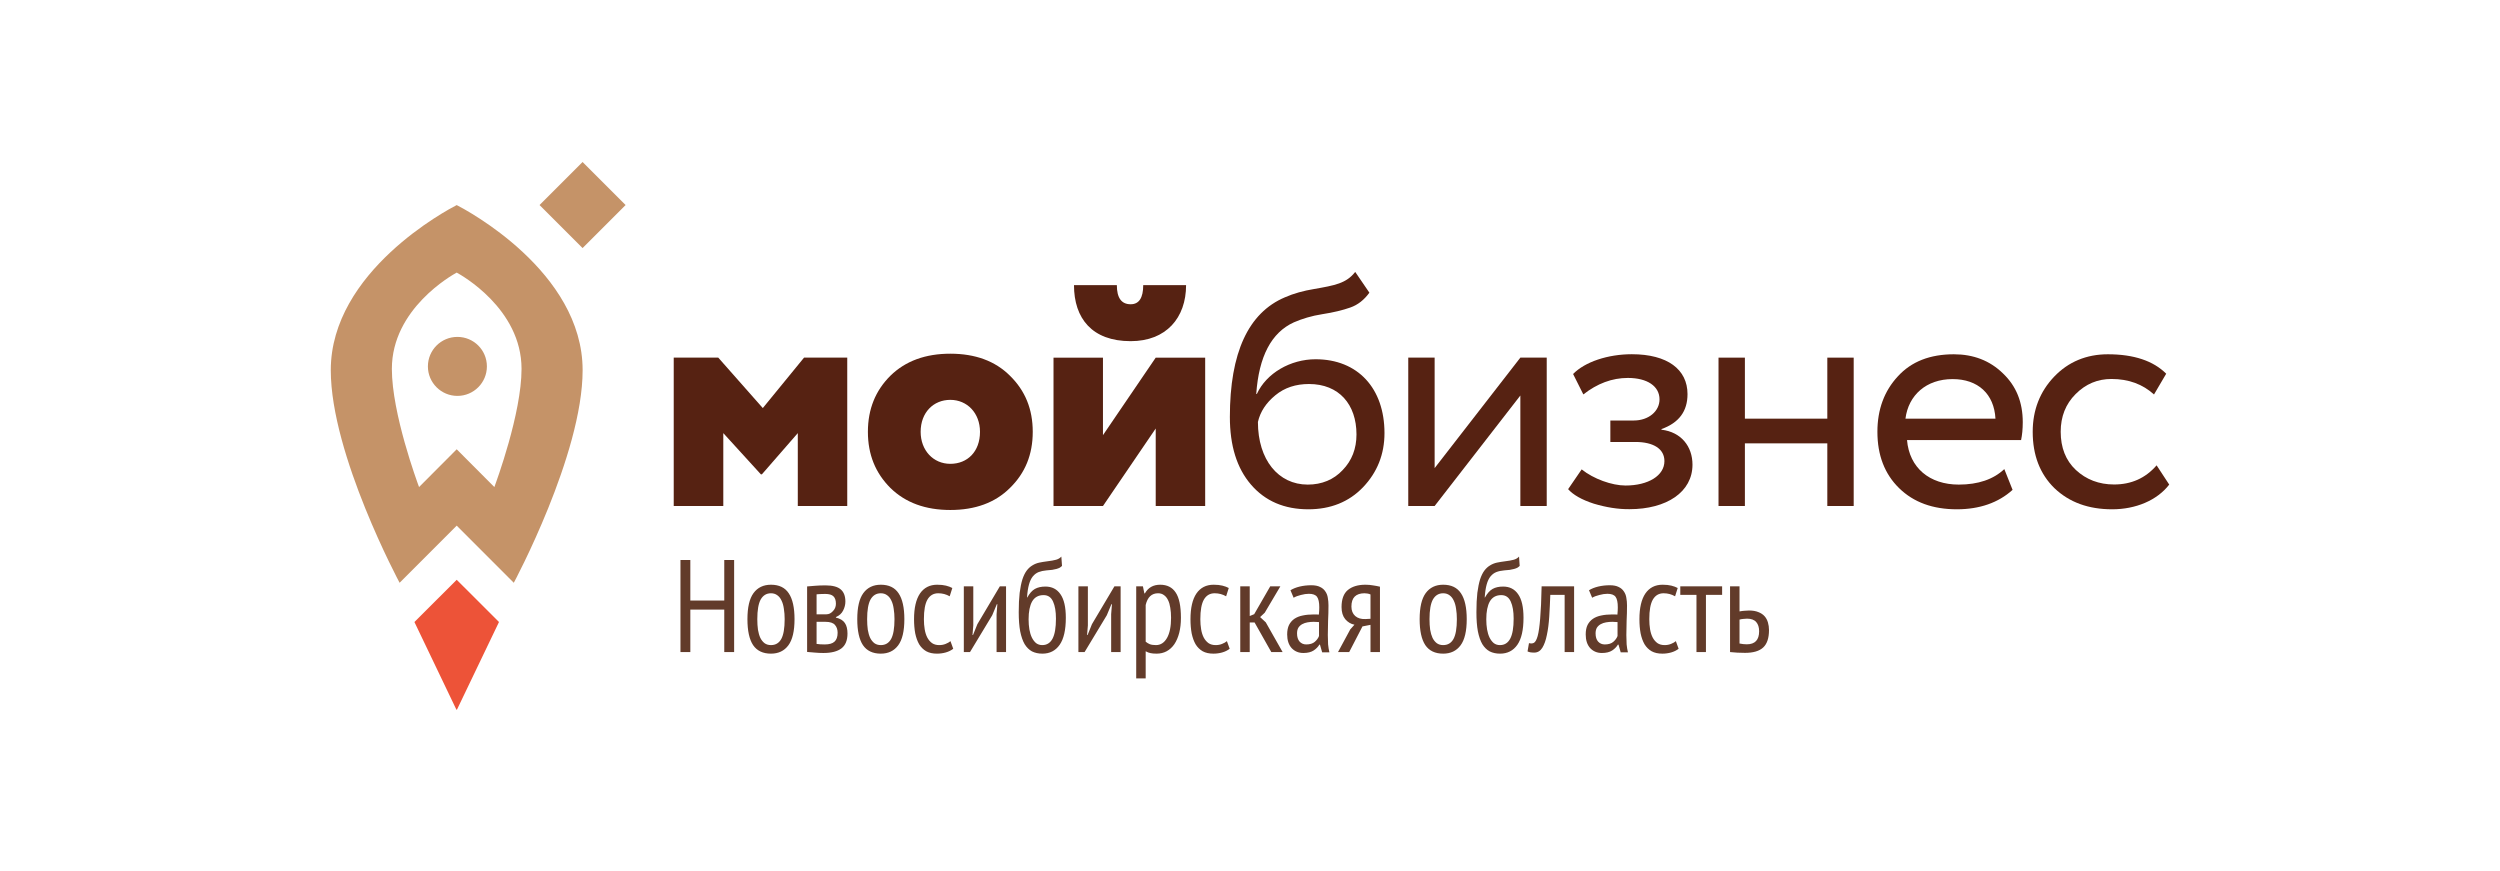
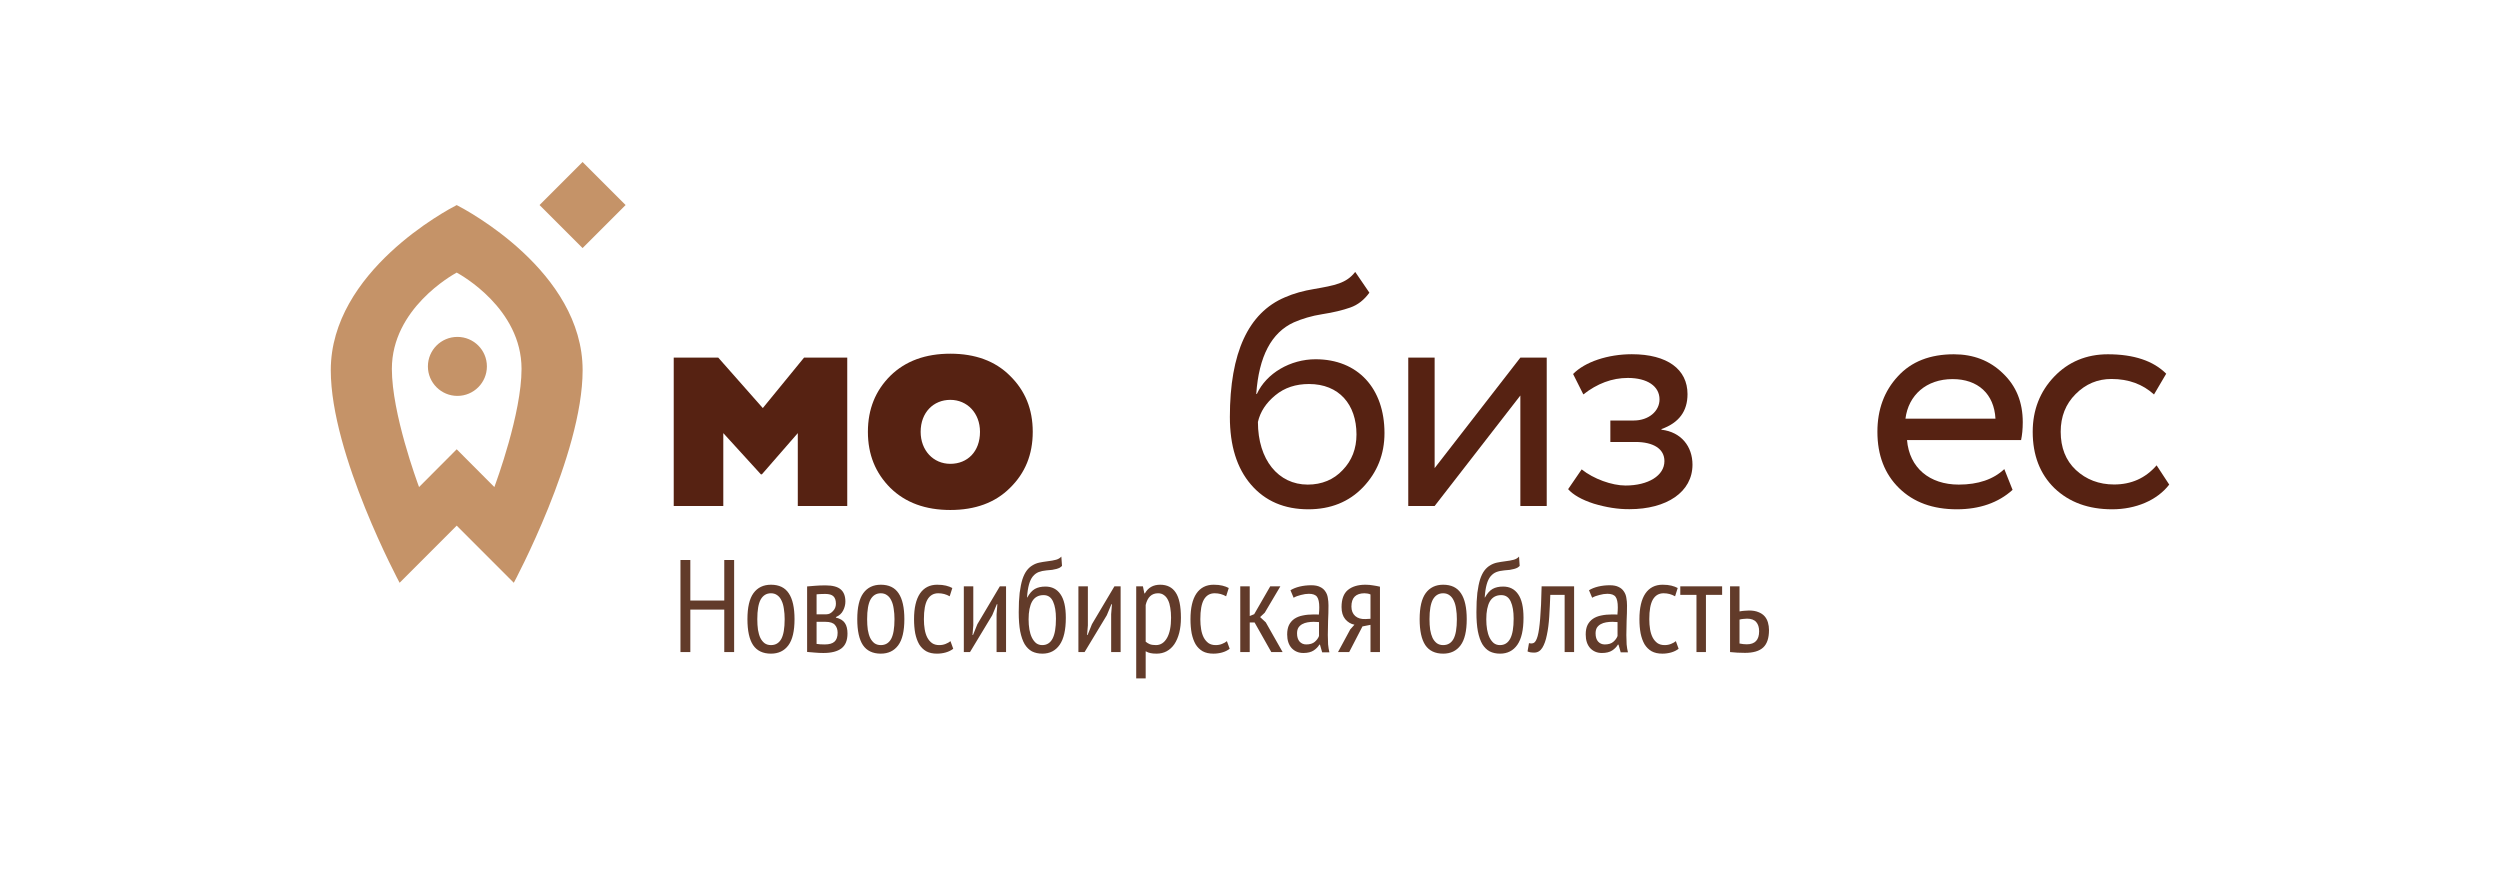
<svg xmlns="http://www.w3.org/2000/svg" width="2222" height="774" viewBox="0 0 2222 774" fill="none">
-   <path d="M368.34 552.842L405.663 630.778H406.126L443.501 552.842L405.92 515.312L368.34 552.842Z" fill="#ED5338" />
  <path d="M405.918 182.275C397.95 186.337 294 241.242 294 329.049C294 404.107 355.177 517.979 355.177 517.979L405.918 467.187L456.66 517.979C456.66 517.979 517.837 404.107 517.837 329.049C517.837 241.242 413.887 186.337 405.918 182.275ZM439.386 432.897L405.918 399.326L372.451 432.897C370.754 428.218 348.288 367.504 348.288 327.867C348.288 274.401 401.909 244.481 405.918 242.27C409.928 244.481 463.549 274.401 463.549 327.867C463.549 367.504 441.083 428.218 439.386 432.897Z" fill="#C59368" />
  <path d="M517.789 144L479.547 182.242L517.789 220.484L556.031 182.242L517.789 144Z" fill="#C59368" />
  <path d="M432.756 325.657C432.756 340.103 421.035 351.875 406.537 351.875C392.091 351.875 380.318 340.154 380.318 325.657C380.318 311.159 392.04 299.438 406.537 299.438C421.035 299.438 432.756 311.159 432.756 325.657Z" fill="#C59368" />
  <path d="M598.807 449.728V317.863H638.392L677.977 362.692L714.632 317.863H753.035V449.728H709.08V384.953L677.155 421.608H676.281L642.865 384.953V449.728H598.807Z" fill="#562212" />
  <path d="M771.389 383.82C771.389 363.616 778.123 347.165 791.336 334.004C804.805 320.791 822.695 314.365 844.647 314.365C866.65 314.365 884.49 320.791 897.702 334.004C911.171 347.216 917.906 363.616 917.906 383.82C917.906 404.023 911.171 420.475 897.702 433.635C884.49 446.848 866.65 453.274 844.647 453.274C822.644 453.274 804.805 446.848 791.336 433.635C778.123 420.423 771.389 404.023 771.389 383.82ZM844.647 412.249C859.864 412.249 871.02 401.402 871.02 383.82C871.02 367.111 859.607 355.39 844.647 355.39C829.687 355.39 818.274 366.546 818.274 383.82C818.274 400.219 829.43 412.249 844.647 412.249Z" fill="#562212" />
-   <path d="M980.316 449.739H936.361V317.874H980.316V386.763L1027.2 317.874H1071.16V449.739H1027.2V380.851L980.316 449.739ZM992.655 253.406C992.655 264.819 996.767 270.423 1004.94 270.423C1012.29 270.423 1016.1 264.871 1016.1 253.406H1054.19C1054.19 282.401 1036.61 303.222 1004.94 303.222C970.651 303.222 954.56 283.018 954.56 253.406H992.655Z" fill="#562212" />
  <path d="M1217.11 260.134C1212.43 266.56 1206.88 270.981 1200.09 273.346C1193.36 275.711 1185.13 277.716 1175.47 279.207C1165.8 280.697 1157.32 283.319 1149.97 286.507C1130.02 295.606 1118.91 316.684 1116.55 350.1H1117.12C1125.6 331.644 1146.98 319.306 1169.3 319.306C1206.83 319.306 1230.53 345.114 1230.53 384.956C1230.53 403.72 1224.1 419.812 1211.5 433.024C1198.91 446.185 1182.51 452.662 1162.87 452.662C1141.48 452.662 1124.47 445.362 1111.87 430.71C1099.28 416.059 1093.11 396.112 1093.11 370.613C1093.11 313.497 1109.51 278.024 1142.05 264.246C1149.97 260.75 1158.76 258.386 1167.86 256.895C1186.31 253.656 1196.59 251.908 1204.51 241.678L1217.11 260.134ZM1162.3 430.71C1174.9 430.71 1185.44 426.289 1193.36 417.806C1201.58 409.324 1205.64 398.734 1205.64 386.138C1205.64 359.457 1190.12 341.309 1163.44 341.309C1151.71 341.309 1141.74 344.548 1133.57 351.283C1125.34 358.017 1120.1 365.935 1118.04 375.034C1118.04 408.707 1136.19 430.71 1162.3 430.71Z" fill="#562212" />
-   <path d="M1275.1 449.728H1251.66V317.863H1275.1V416.055L1351.29 317.863H1374.73V449.728H1351.29V351.536L1275.1 449.728Z" fill="#562212" />
+   <path d="M1275.1 449.728H1251.66V317.863H1275.1V416.055L1351.29 317.863H1374.73V449.728H1351.29V351.536Z" fill="#562212" />
  <path d="M1416.63 447.676C1405.78 444.18 1398.17 439.759 1393.75 434.772L1405.78 417.19C1416.32 425.673 1432.72 431.534 1444.75 431.534C1464.95 431.534 1479.34 422.742 1479.34 409.839C1479.34 398.991 1469.68 392.822 1453.54 392.822H1431.28V373.749H1452.1C1465.26 373.749 1474.98 365.524 1474.98 354.985C1474.98 343.263 1464.13 335.912 1446.85 335.912C1432.77 335.912 1419.61 340.899 1407.27 350.564L1398.17 332.416C1408.71 321.569 1429.22 314.834 1450.35 314.834C1482.02 314.834 1499.86 328.303 1499.86 350.307C1499.86 365.524 1492.25 375.806 1476.72 381.358V381.923C1494.31 383.98 1504.28 396.884 1504.28 412.975C1504.28 437.292 1481.4 452.56 1448.29 452.56C1438.01 452.663 1427.47 450.915 1416.63 447.676Z" fill="#562212" />
-   <path d="M1624.12 449.728V394.052H1550.86V449.728H1527.42V317.863H1550.86V372.1H1624.12V317.863H1647.56V449.728H1624.12Z" fill="#562212" />
  <path d="M1788.78 435.387C1776.19 446.8 1759.48 452.66 1739.28 452.66C1717.89 452.66 1700.87 446.491 1687.97 433.896C1675.06 421.3 1668.64 404.592 1668.64 383.771C1668.64 363.824 1674.81 347.425 1686.79 334.521C1698.82 321.309 1715.52 314.883 1736.6 314.883C1753.88 314.883 1768.53 320.435 1780.25 331.899C1791.97 343.055 1797.83 357.398 1797.83 375.289C1797.83 381.458 1797.27 386.702 1796.34 391.123H1694.96C1697.02 415.748 1714.91 430.708 1740.97 430.708C1758.25 430.708 1771.77 426.03 1781.43 416.931L1788.78 435.387ZM1693.57 372.102H1773.57C1772.38 350.15 1758.04 336.937 1735.47 336.937C1712.03 336.937 1696.19 351.281 1693.57 372.102Z" fill="#562212" />
  <path d="M1928 430.708C1917.15 444.794 1898.13 452.66 1877.31 452.66C1856.23 452.66 1839.21 446.491 1826 433.896C1813.1 421.3 1806.67 404.592 1806.67 383.771C1806.67 364.441 1813.1 348.042 1825.69 334.83C1838.29 321.617 1854.43 314.883 1873.45 314.883C1896.59 314.883 1913.91 320.743 1925.32 332.156L1914.48 350.612C1904.5 341.513 1891.91 336.834 1876.69 336.834C1864.4 336.834 1853.81 341.205 1844.76 350.304C1835.97 359.095 1831.55 370.251 1831.55 383.72C1831.55 397.806 1835.97 409.219 1845.02 417.702C1854.12 426.184 1865.53 430.606 1879 430.606C1894.22 430.606 1906.87 425.053 1916.79 413.589L1928 430.708Z" fill="#562212" />
  <path d="M643.728 541.796H613.565V579.559H604.797V497.721H613.565V533.729H643.728V497.721H652.496V579.559H643.728V541.796ZM664.32 550.331C664.32 539.809 666.113 532.093 669.698 527.182C673.361 522.194 678.544 519.7 685.247 519.7C692.418 519.7 697.679 522.233 701.03 527.299C704.459 532.366 706.174 540.043 706.174 550.331C706.174 560.931 704.343 568.686 700.679 573.596C697.016 578.506 691.872 580.962 685.247 580.962C678.077 580.962 672.777 578.428 669.347 573.362C665.996 568.296 664.32 560.619 664.32 550.331ZM673.088 550.331C673.088 553.76 673.283 556.878 673.673 559.684C674.141 562.49 674.842 564.906 675.777 566.932C676.791 568.959 678.077 570.556 679.635 571.726C681.194 572.817 683.065 573.362 685.247 573.362C689.3 573.362 692.34 571.57 694.366 567.984C696.393 564.321 697.406 558.437 697.406 550.331C697.406 546.979 697.172 543.901 696.704 541.095C696.315 538.211 695.613 535.756 694.6 533.729C693.665 531.703 692.418 530.144 690.859 529.053C689.3 527.884 687.429 527.299 685.247 527.299C681.272 527.299 678.232 529.131 676.128 532.794C674.102 536.457 673.088 542.303 673.088 550.331ZM717.356 521.22C719.538 521.064 721.915 520.869 724.487 520.635C727.059 520.402 730.138 520.285 733.723 520.285C740.036 520.285 744.557 521.493 747.285 523.909C750.013 526.247 751.377 529.832 751.377 534.665C751.377 537.393 750.714 540.043 749.389 542.615C748.142 545.187 745.999 547.135 742.959 548.46V548.928C746.7 549.785 749.35 551.383 750.909 553.721C752.468 555.982 753.247 559.099 753.247 563.074C753.247 569.154 751.455 573.557 747.869 576.285C744.284 579.013 738.945 580.377 731.853 580.377C729.203 580.377 726.67 580.26 724.253 580.026C721.837 579.87 719.538 579.676 717.356 579.442V521.22ZM725.773 572.31C726.942 572.466 728.033 572.583 729.047 572.661C730.138 572.739 731.463 572.778 733.022 572.778C736.997 572.778 739.88 571.959 741.673 570.323C743.544 568.686 744.479 566.036 744.479 562.373C744.479 559.567 743.7 557.268 742.141 555.475C740.582 553.604 737.737 552.669 733.606 552.669H725.773V572.31ZM734.425 546.005C735.516 546.005 736.568 545.771 737.581 545.304C738.594 544.758 739.491 544.057 740.27 543.199C741.128 542.342 741.79 541.368 742.258 540.276C742.725 539.107 742.959 537.899 742.959 536.652C742.959 533.613 742.219 531.391 740.738 529.988C739.335 528.585 736.88 527.884 733.372 527.884C731.502 527.884 730.021 527.923 728.93 528.001C727.839 528.079 726.786 528.157 725.773 528.235V546.005H734.425ZM761.936 550.331C761.936 539.809 763.729 532.093 767.314 527.182C770.977 522.194 776.16 519.7 782.863 519.7C790.034 519.7 795.295 522.233 798.646 527.299C802.076 532.366 803.79 540.043 803.79 550.331C803.79 560.931 801.959 568.686 798.295 573.596C794.632 578.506 789.488 580.962 782.863 580.962C775.693 580.962 770.393 578.428 766.963 573.362C763.612 568.296 761.936 560.619 761.936 550.331ZM770.704 550.331C770.704 553.76 770.899 556.878 771.289 559.684C771.757 562.49 772.458 564.906 773.393 566.932C774.407 568.959 775.693 570.556 777.251 571.726C778.81 572.817 780.681 573.362 782.863 573.362C786.916 573.362 789.956 571.57 791.982 567.984C794.009 564.321 795.022 558.437 795.022 550.331C795.022 546.979 794.788 543.901 794.32 541.095C793.931 538.211 793.229 535.756 792.216 533.729C791.281 531.703 790.034 530.144 788.475 529.053C786.916 527.884 785.046 527.299 782.863 527.299C778.888 527.299 775.849 529.131 773.744 532.794C771.718 536.457 770.704 542.303 770.704 550.331ZM847.239 576.636C845.291 578.117 843.069 579.208 840.575 579.909C838.081 580.611 835.47 580.962 832.742 580.962C829.001 580.962 825.844 580.26 823.272 578.857C820.7 577.376 818.596 575.311 816.959 572.661C815.4 569.933 814.231 566.698 813.452 562.957C812.75 559.138 812.4 554.929 812.4 550.331C812.4 540.354 814.153 532.755 817.661 527.533C821.246 522.311 826.351 519.7 832.976 519.7C836.016 519.7 838.627 519.973 840.809 520.519C842.991 521.064 844.862 521.766 846.421 522.623L844.083 529.988C840.965 528.196 837.575 527.299 833.911 527.299C829.703 527.299 826.507 529.17 824.325 532.911C822.22 536.574 821.168 542.381 821.168 550.331C821.168 553.526 821.402 556.527 821.869 559.333C822.337 562.139 823.117 564.594 824.208 566.698C825.299 568.725 826.702 570.362 828.416 571.609C830.131 572.778 832.275 573.362 834.847 573.362C836.873 573.362 838.744 573.012 840.458 572.31C842.251 571.609 843.693 570.79 844.784 569.855L847.239 576.636ZM885.755 545.888L886.456 537.003H885.989L881.897 546.824L862.139 579.559H856.644V521.103H865.062V555.826L864.36 564.36H864.828L868.686 554.773L888.678 521.103H894.173V579.559H885.755V545.888ZM913.048 531.041C915.075 527.377 917.335 524.844 919.829 523.441C922.323 522.038 925.441 521.337 929.182 521.337C934.95 521.337 939.392 523.597 942.51 528.118C945.705 532.638 947.303 539.614 947.303 549.045C947.303 559.879 945.472 567.906 941.808 573.128C938.145 578.351 933.04 580.962 926.493 580.962C922.986 580.962 919.907 580.299 917.257 578.974C914.685 577.571 912.503 575.428 910.71 572.544C908.995 569.582 907.67 565.763 906.735 561.087C905.878 556.41 905.449 550.76 905.449 544.135C905.449 537.432 905.722 531.703 906.267 526.949C906.891 522.194 907.709 518.18 908.723 514.907C909.814 511.633 911.1 509.022 912.581 507.074C914.061 505.125 915.737 503.605 917.608 502.514C919.478 501.345 921.505 500.527 923.687 500.059C925.947 499.591 928.325 499.202 930.819 498.89C934.092 498.5 936.703 498.033 938.652 497.487C940.6 496.941 942.159 496.006 943.328 494.681L943.913 502.982C943.289 503.605 942.588 504.151 941.808 504.619C941.029 505.008 940.094 505.359 939.002 505.671C937.911 505.983 936.625 506.255 935.144 506.489C933.741 506.645 932.066 506.801 930.117 506.957C927.467 507.191 925.129 507.697 923.103 508.477C921.154 509.256 919.439 510.542 917.958 512.335C916.556 514.049 915.425 516.427 914.568 519.466C913.711 522.506 913.126 526.364 912.814 531.041H913.048ZM914.217 550.448C914.217 553.643 914.451 556.644 914.919 559.45C915.386 562.178 916.127 564.594 917.14 566.698C918.153 568.725 919.4 570.362 920.881 571.609C922.44 572.778 924.272 573.362 926.376 573.362C930.429 573.362 933.469 571.453 935.495 567.634C937.522 563.815 938.535 557.891 938.535 549.863C938.535 543.472 937.677 538.406 935.963 534.665C934.248 530.846 931.442 528.936 927.545 528.936C922.947 528.936 919.556 530.807 917.374 534.548C915.27 538.289 914.217 543.589 914.217 550.448ZM987.595 545.888L988.297 537.003H987.829L983.737 546.824L963.979 579.559H958.485V521.103H966.902V555.826L966.201 564.36H966.668L970.526 554.773L990.518 521.103H996.013V579.559H987.595V545.888ZM1009.86 521.103H1015.82L1017.11 527.416H1017.58C1020.46 522.272 1024.98 519.7 1031.14 519.7C1037.3 519.7 1041.9 521.999 1044.93 526.598C1048.05 531.196 1049.61 538.718 1049.61 549.162C1049.61 554.072 1049.1 558.515 1048.09 562.49C1047.08 566.387 1045.64 569.738 1043.77 572.544C1041.9 575.272 1039.6 577.376 1036.87 578.857C1034.22 580.26 1031.26 580.962 1027.98 580.962C1025.72 580.962 1023.93 580.806 1022.6 580.494C1021.28 580.26 1019.84 579.714 1018.28 578.857V602.941H1009.86V521.103ZM1018.28 570.323C1019.37 571.258 1020.58 571.998 1021.9 572.544C1023.31 573.09 1025.14 573.362 1027.4 573.362C1031.53 573.362 1034.8 571.258 1037.22 567.049C1039.63 562.84 1040.84 556.839 1040.84 549.045C1040.84 545.771 1040.61 542.81 1040.14 540.16C1039.75 537.51 1039.09 535.249 1038.15 533.379C1037.22 531.43 1036.01 529.949 1034.53 528.936C1033.13 527.845 1031.37 527.299 1029.27 527.299C1023.58 527.299 1019.92 530.768 1018.28 537.704V570.323ZM1092.94 576.636C1090.99 578.117 1088.77 579.208 1086.27 579.909C1083.78 580.611 1081.17 580.962 1078.44 580.962C1074.7 580.962 1071.54 580.26 1068.97 578.857C1066.4 577.376 1064.29 575.311 1062.66 572.661C1061.1 569.933 1059.93 566.698 1059.15 562.957C1058.45 559.138 1058.1 554.929 1058.1 550.331C1058.1 540.354 1059.85 532.755 1063.36 527.533C1066.94 522.311 1072.05 519.7 1078.67 519.7C1081.71 519.7 1084.32 519.973 1086.5 520.519C1088.69 521.064 1090.56 521.766 1092.12 522.623L1089.78 529.988C1086.66 528.196 1083.27 527.299 1079.61 527.299C1075.4 527.299 1072.2 529.17 1070.02 532.911C1067.92 536.574 1066.86 542.381 1066.86 550.331C1066.86 553.526 1067.1 556.527 1067.57 559.333C1068.03 562.139 1068.81 564.594 1069.9 566.698C1070.99 568.725 1072.4 570.362 1074.11 571.609C1075.83 572.778 1077.97 573.362 1080.54 573.362C1082.57 573.362 1084.44 573.012 1086.15 572.31C1087.95 571.609 1089.39 570.79 1090.48 569.855L1092.94 576.636ZM1115.08 553.254H1110.76V579.559H1102.34V521.103H1110.76V547.525L1114.73 545.888L1129 521.103H1138L1124.09 544.602L1119.99 548.46L1125.02 553.137L1139.99 579.559H1129.93L1115.08 553.254ZM1146.97 524.61C1149.23 523.207 1151.96 522.116 1155.15 521.337C1158.42 520.557 1161.85 520.168 1165.44 520.168C1168.71 520.168 1171.32 520.674 1173.27 521.688C1175.3 522.623 1176.86 523.948 1177.95 525.663C1179.12 527.299 1179.86 529.209 1180.17 531.391C1180.56 533.496 1180.75 535.717 1180.75 538.055C1180.75 542.732 1180.64 547.291 1180.4 551.734C1180.25 556.176 1180.17 560.385 1180.17 564.36C1180.17 567.322 1180.25 570.089 1180.4 572.661C1180.64 575.155 1181.03 577.532 1181.57 579.792H1175.14L1173.16 572.895H1172.69C1171.52 574.921 1169.8 576.675 1167.54 578.156C1165.28 579.637 1162.24 580.377 1158.42 580.377C1154.22 580.377 1150.75 578.935 1148.02 576.051C1145.37 573.09 1144.04 569.037 1144.04 563.893C1144.04 560.541 1144.59 557.735 1145.68 555.475C1146.85 553.215 1148.45 551.383 1150.47 549.98C1152.58 548.577 1155.03 547.603 1157.84 547.057C1160.72 546.434 1163.92 546.122 1167.43 546.122C1168.21 546.122 1168.99 546.122 1169.76 546.122C1170.54 546.122 1171.36 546.161 1172.22 546.239C1172.45 543.823 1172.57 541.679 1172.57 539.809C1172.57 535.366 1171.91 532.249 1170.58 530.456C1169.26 528.663 1166.84 527.767 1163.33 527.767C1161.15 527.767 1158.78 528.118 1156.2 528.819C1153.63 529.443 1151.49 530.261 1149.77 531.274L1146.97 524.61ZM1172.34 552.903C1171.56 552.825 1170.78 552.786 1170 552.786C1169.22 552.708 1168.44 552.669 1167.66 552.669C1165.79 552.669 1163.96 552.825 1162.17 553.137C1160.37 553.448 1158.78 553.994 1157.37 554.773C1155.97 555.553 1154.84 556.605 1153.98 557.93C1153.2 559.255 1152.81 560.931 1152.81 562.957C1152.81 566.075 1153.55 568.491 1155.03 570.206C1156.59 571.92 1158.58 572.778 1161 572.778C1164.27 572.778 1166.8 571.998 1168.6 570.44C1170.39 568.881 1171.64 567.166 1172.34 565.295V552.903ZM1218.09 555.358L1210.96 556.761L1199.16 579.559H1189.22L1200.09 559.45L1203.83 555.241C1200.64 554.618 1197.91 552.981 1195.65 550.331C1193.47 547.681 1192.37 544.096 1192.37 539.575C1192.37 532.56 1194.24 527.494 1197.99 524.377C1201.81 521.259 1206.99 519.7 1213.54 519.7C1215.95 519.7 1218.21 519.895 1220.32 520.285C1222.5 520.596 1224.56 520.986 1226.51 521.454V579.559H1218.09V555.358ZM1218.09 549.98V528.352C1217.32 527.962 1216.42 527.689 1215.41 527.533C1214.39 527.377 1213.5 527.299 1212.72 527.299C1208.98 527.299 1206.09 528.274 1204.07 530.222C1202.12 532.171 1201.14 535.132 1201.14 539.107C1201.14 542.693 1202.27 545.499 1204.53 547.525C1206.79 549.473 1209.79 550.37 1213.54 550.214L1218.09 549.98ZM1261.78 550.331C1261.78 539.809 1263.57 532.093 1267.15 527.182C1270.82 522.194 1276 519.7 1282.7 519.7C1289.87 519.7 1295.14 522.233 1298.49 527.299C1301.92 532.366 1303.63 540.043 1303.63 550.331C1303.63 560.931 1301.8 568.686 1298.14 573.596C1294.47 578.506 1289.33 580.962 1282.7 580.962C1275.53 580.962 1270.23 578.428 1266.8 573.362C1263.45 568.296 1261.78 560.619 1261.78 550.331ZM1270.54 550.331C1270.54 553.76 1270.74 556.878 1271.13 559.684C1271.6 562.49 1272.3 564.906 1273.23 566.932C1274.25 568.959 1275.53 570.556 1277.09 571.726C1278.65 572.817 1280.52 573.362 1282.7 573.362C1286.76 573.362 1289.8 571.57 1291.82 567.984C1293.85 564.321 1294.86 558.437 1294.86 550.331C1294.86 546.979 1294.63 543.901 1294.16 541.095C1293.77 538.211 1293.07 535.756 1292.06 533.729C1291.12 531.703 1289.87 530.144 1288.32 529.053C1286.76 527.884 1284.89 527.299 1282.7 527.299C1278.73 527.299 1275.69 529.131 1273.58 532.794C1271.56 536.457 1270.54 542.303 1270.54 550.331ZM1319.84 531.041C1321.87 527.377 1324.13 524.844 1326.62 523.441C1329.11 522.038 1332.23 521.337 1335.97 521.337C1341.74 521.337 1346.18 523.597 1349.3 528.118C1352.5 532.638 1354.09 539.614 1354.09 549.045C1354.09 559.879 1352.26 567.906 1348.6 573.128C1344.94 578.351 1339.83 580.962 1333.28 580.962C1329.78 580.962 1326.7 580.299 1324.05 578.974C1321.48 577.571 1319.29 575.428 1317.5 572.544C1315.79 569.582 1314.46 565.763 1313.53 561.087C1312.67 556.41 1312.24 550.76 1312.24 544.135C1312.24 537.432 1312.51 531.703 1313.06 526.949C1313.68 522.194 1314.5 518.18 1315.51 514.907C1316.6 511.633 1317.89 509.022 1319.37 507.074C1320.85 505.125 1322.53 503.605 1324.4 502.514C1326.27 501.345 1328.3 500.527 1330.48 500.059C1332.74 499.591 1335.12 499.202 1337.61 498.89C1340.88 498.5 1343.49 498.033 1345.44 497.487C1347.39 496.941 1348.95 496.006 1350.12 494.681L1350.7 502.982C1350.08 503.605 1349.38 504.151 1348.6 504.619C1347.82 505.008 1346.88 505.359 1345.79 505.671C1344.7 505.983 1343.42 506.255 1341.94 506.489C1340.53 506.645 1338.86 506.801 1336.91 506.957C1334.26 507.191 1331.92 507.697 1329.89 508.477C1327.95 509.256 1326.23 510.542 1324.75 512.335C1323.35 514.049 1322.22 516.427 1321.36 519.466C1320.5 522.506 1319.92 526.364 1319.61 531.041H1319.84ZM1321.01 550.448C1321.01 553.643 1321.24 556.644 1321.71 559.45C1322.18 562.178 1322.92 564.594 1323.93 566.698C1324.94 568.725 1326.19 570.362 1327.67 571.609C1329.23 572.778 1331.06 573.362 1333.17 573.362C1337.22 573.362 1340.26 571.453 1342.29 567.634C1344.31 563.815 1345.33 557.891 1345.33 549.863C1345.33 543.472 1344.47 538.406 1342.75 534.665C1341.04 530.846 1338.23 528.936 1334.34 528.936C1329.74 528.936 1326.35 530.807 1324.16 534.548C1322.06 538.289 1321.01 543.589 1321.01 550.448ZM1390.65 528.702H1377.9C1377.67 535.327 1377.36 541.757 1376.97 547.993C1376.58 554.15 1375.88 559.606 1374.86 564.36C1373.93 569.115 1372.56 572.934 1370.77 575.817C1368.98 578.623 1366.6 580.026 1363.64 580.026C1362.31 580.026 1361.18 579.948 1360.25 579.792C1359.31 579.637 1358.46 579.364 1357.68 578.974L1358.96 571.609C1360.6 572.076 1362.04 571.998 1363.29 571.375C1364.61 570.673 1365.74 568.647 1366.68 565.295C1367.61 561.866 1368.35 556.683 1368.9 549.746C1369.52 542.732 1369.95 533.184 1370.19 521.103H1399.06V579.559H1390.65V528.702ZM1412.3 524.61C1414.56 523.207 1417.29 522.116 1420.48 521.337C1423.76 520.557 1427.19 520.168 1430.77 520.168C1434.05 520.168 1436.66 520.674 1438.61 521.688C1440.63 522.623 1442.19 523.948 1443.28 525.663C1444.45 527.299 1445.19 529.209 1445.5 531.391C1445.89 533.496 1446.09 535.717 1446.09 538.055C1446.09 542.732 1445.97 547.291 1445.74 551.734C1445.58 556.176 1445.5 560.385 1445.5 564.36C1445.5 567.322 1445.58 570.089 1445.74 572.661C1445.97 575.155 1446.36 577.532 1446.91 579.792H1440.48L1438.49 572.895H1438.02C1436.85 574.921 1435.14 576.675 1432.88 578.156C1430.62 579.637 1427.58 580.377 1423.76 580.377C1419.55 580.377 1416.08 578.935 1413.35 576.051C1410.7 573.09 1409.38 569.037 1409.38 563.893C1409.38 560.541 1409.92 557.735 1411.01 555.475C1412.18 553.215 1413.78 551.383 1415.81 549.98C1417.91 548.577 1420.37 547.603 1423.17 547.057C1426.06 546.434 1429.25 546.122 1432.76 546.122C1433.54 546.122 1434.32 546.122 1435.1 546.122C1435.88 546.122 1436.7 546.161 1437.55 546.239C1437.79 543.823 1437.9 541.679 1437.9 539.809C1437.9 535.366 1437.24 532.249 1435.92 530.456C1434.59 528.663 1432.18 527.767 1428.67 527.767C1426.49 527.767 1424.11 528.118 1421.54 528.819C1418.96 529.443 1416.82 530.261 1415.11 531.274L1412.3 524.61ZM1437.67 552.903C1436.89 552.825 1436.11 552.786 1435.33 552.786C1434.55 552.708 1433.77 552.669 1432.99 552.669C1431.12 552.669 1429.29 552.825 1427.5 553.137C1425.71 553.448 1424.11 553.994 1422.71 554.773C1421.3 555.553 1420.17 556.605 1419.31 557.93C1418.54 559.255 1418.15 560.931 1418.15 562.957C1418.15 566.075 1418.89 568.491 1420.37 570.206C1421.93 571.92 1423.91 572.778 1426.33 572.778C1429.6 572.778 1432.14 571.998 1433.93 570.44C1435.72 568.881 1436.97 567.166 1437.67 565.295V552.903ZM1491.96 576.636C1490.01 578.117 1487.79 579.208 1485.3 579.909C1482.8 580.611 1480.19 580.962 1477.47 580.962C1473.72 580.962 1470.57 580.26 1468 578.857C1465.42 577.376 1463.32 575.311 1461.68 572.661C1460.12 569.933 1458.95 566.698 1458.18 562.957C1457.47 559.138 1457.12 554.929 1457.12 550.331C1457.12 540.354 1458.88 532.755 1462.38 527.533C1465.97 522.311 1471.07 519.7 1477.7 519.7C1480.74 519.7 1483.35 519.973 1485.53 520.519C1487.71 521.064 1489.59 521.766 1491.14 522.623L1488.81 529.988C1485.69 528.196 1482.3 527.299 1478.63 527.299C1474.43 527.299 1471.23 529.17 1469.05 532.911C1466.94 536.574 1465.89 542.381 1465.89 550.331C1465.89 553.526 1466.13 556.527 1466.59 559.333C1467.06 562.139 1467.84 564.594 1468.93 566.698C1470.02 568.725 1471.43 570.362 1473.14 571.609C1474.85 572.778 1477 573.362 1479.57 573.362C1481.6 573.362 1483.47 573.012 1485.18 572.31C1486.97 571.609 1488.42 570.79 1489.51 569.855L1491.96 576.636ZM1530.62 528.702H1516.24V579.559H1507.82V528.702H1493.44V521.103H1530.62V528.702ZM1546.09 571.959C1548.43 572.427 1550.57 572.661 1552.52 572.661C1559.85 572.661 1563.51 568.803 1563.51 561.087C1563.51 557.579 1562.65 554.851 1560.94 552.903C1559.22 550.876 1556.5 549.863 1552.76 549.863C1551.74 549.863 1550.65 549.941 1549.48 550.097C1548.31 550.175 1547.18 550.37 1546.09 550.682V571.959ZM1546.09 543.433C1547.65 543.121 1549.13 542.926 1550.53 542.849C1551.94 542.693 1553.26 542.615 1554.51 542.615C1557.78 542.615 1560.55 543.082 1562.81 544.018C1565.07 544.875 1566.9 546.083 1568.3 547.642C1569.71 549.201 1570.72 551.071 1571.34 553.254C1571.97 555.358 1572.28 557.618 1572.28 560.034C1572.28 567.127 1570.56 572.271 1567.14 575.467C1563.71 578.662 1558.33 580.26 1551 580.26C1546.4 580.26 1541.96 580.026 1537.67 579.559V521.103H1546.09V543.433Z" fill="#623B2A" />
</svg>